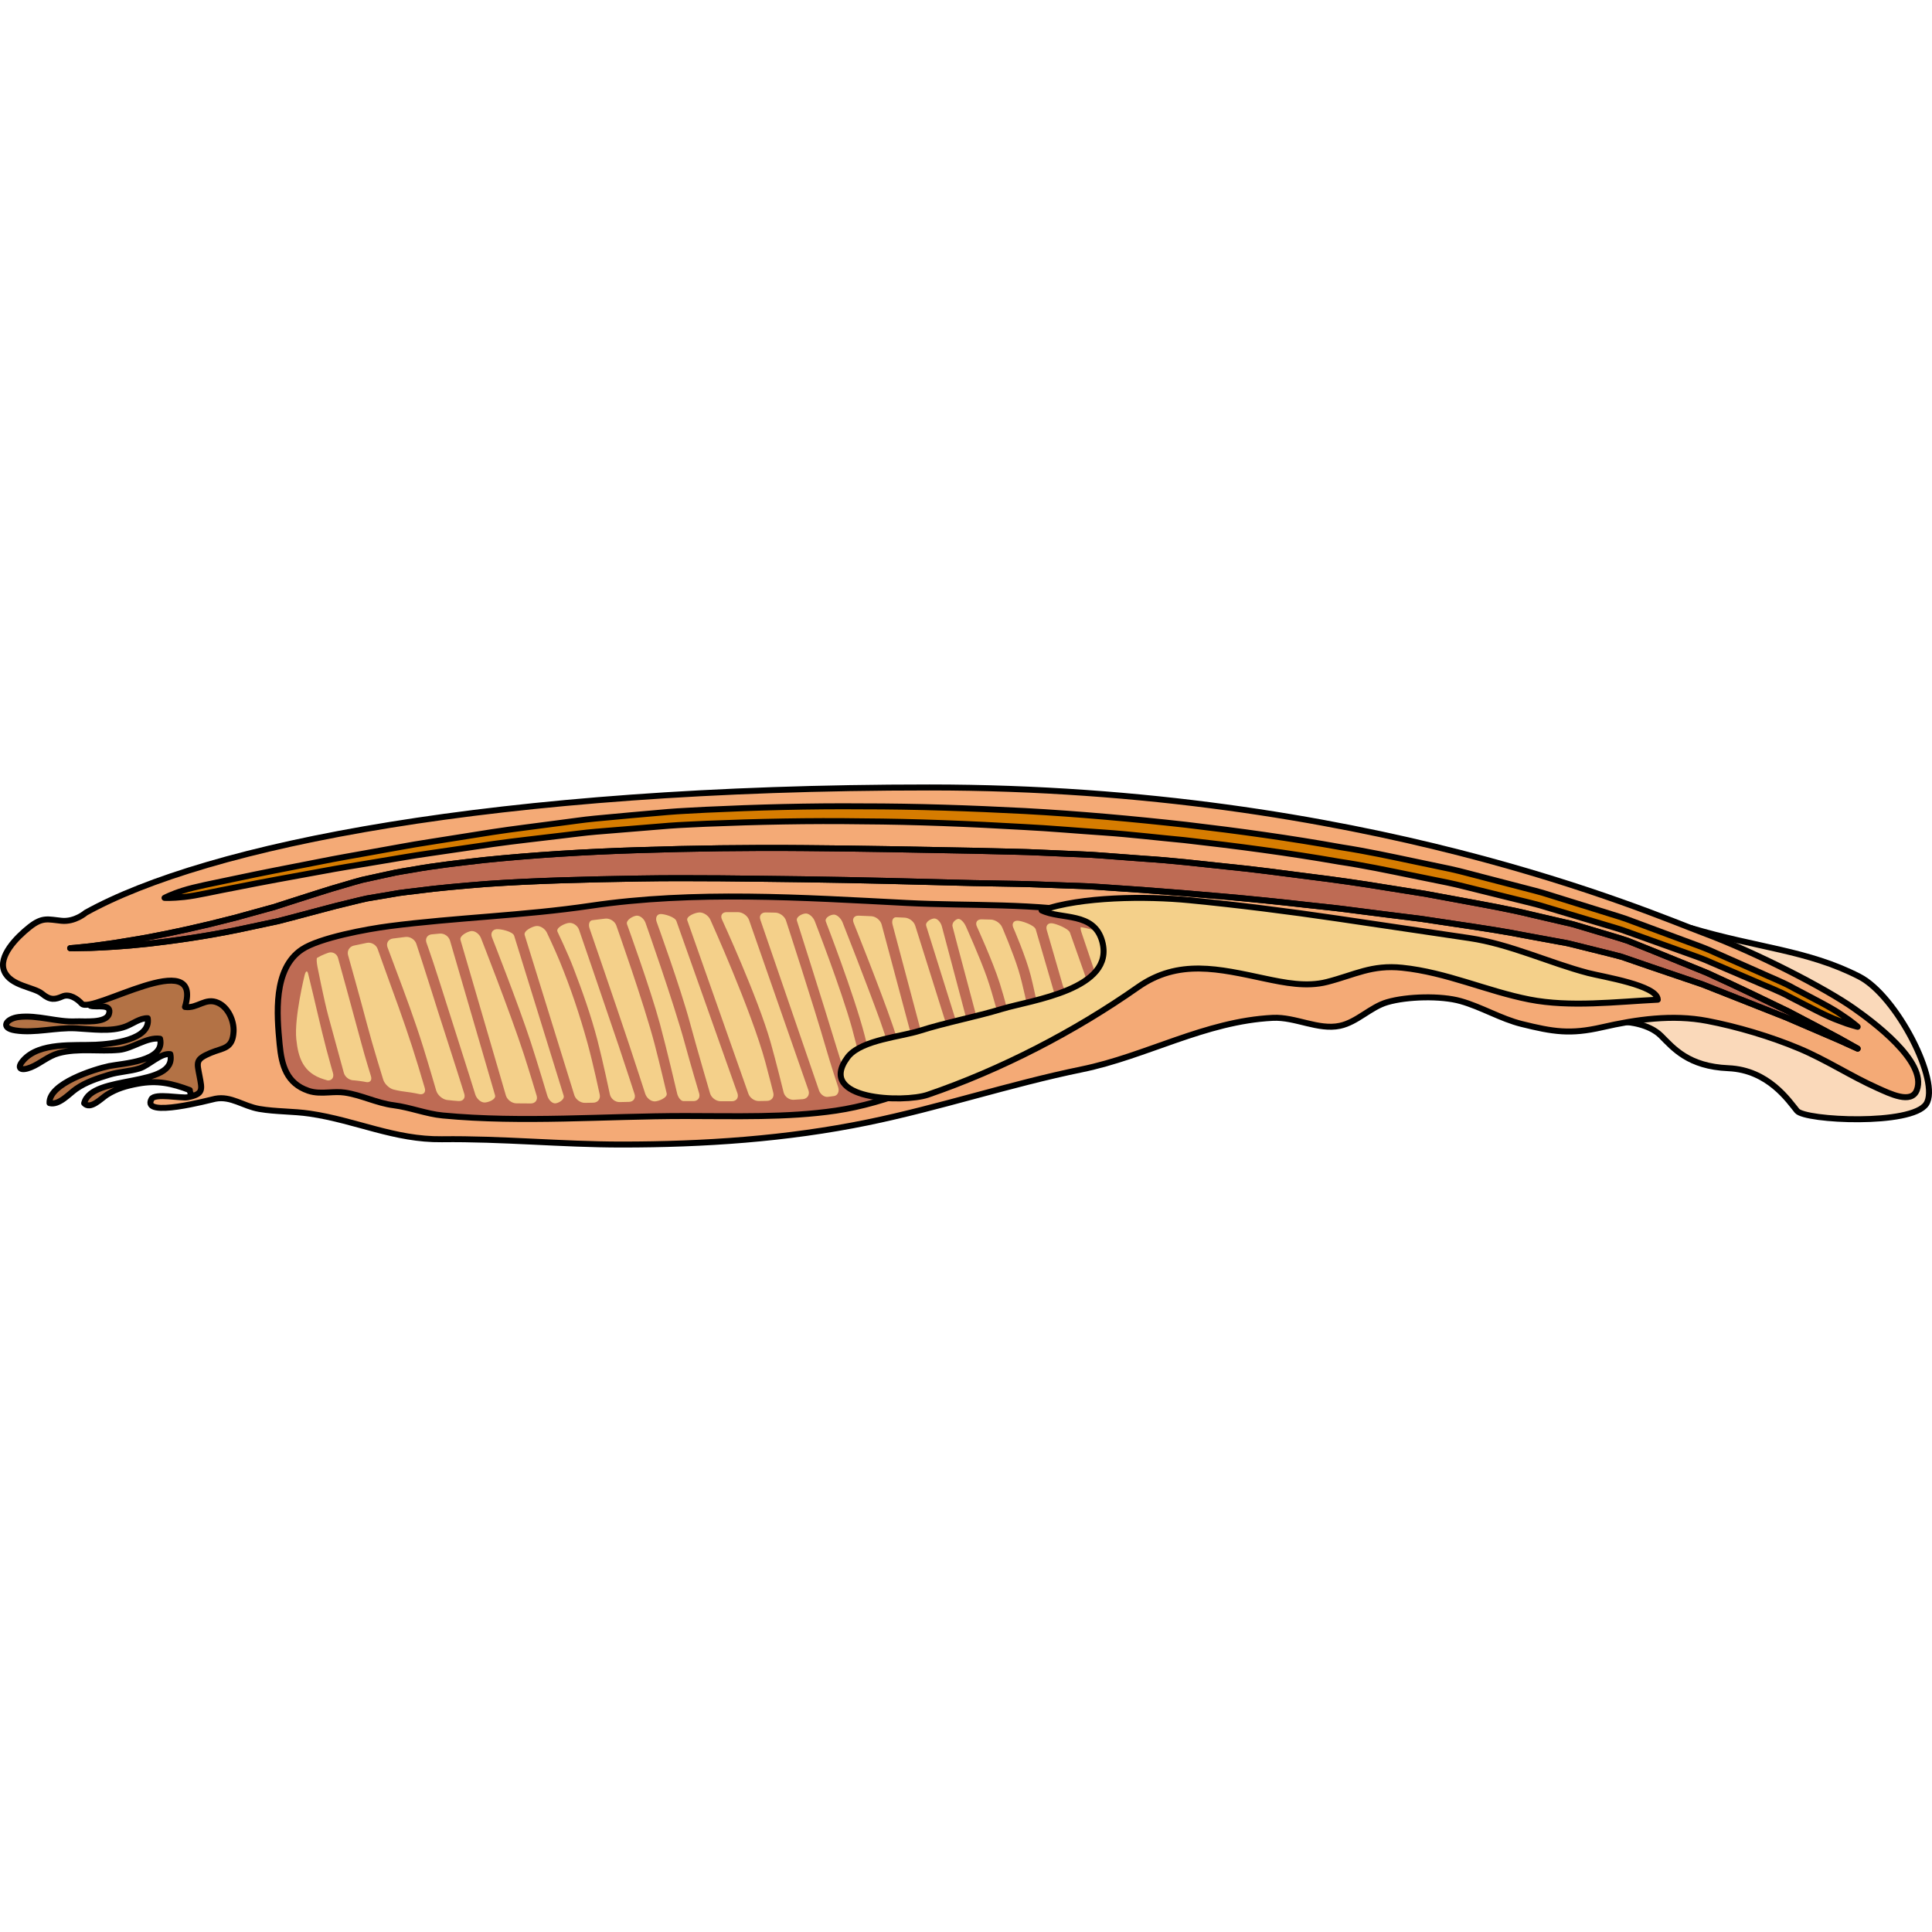
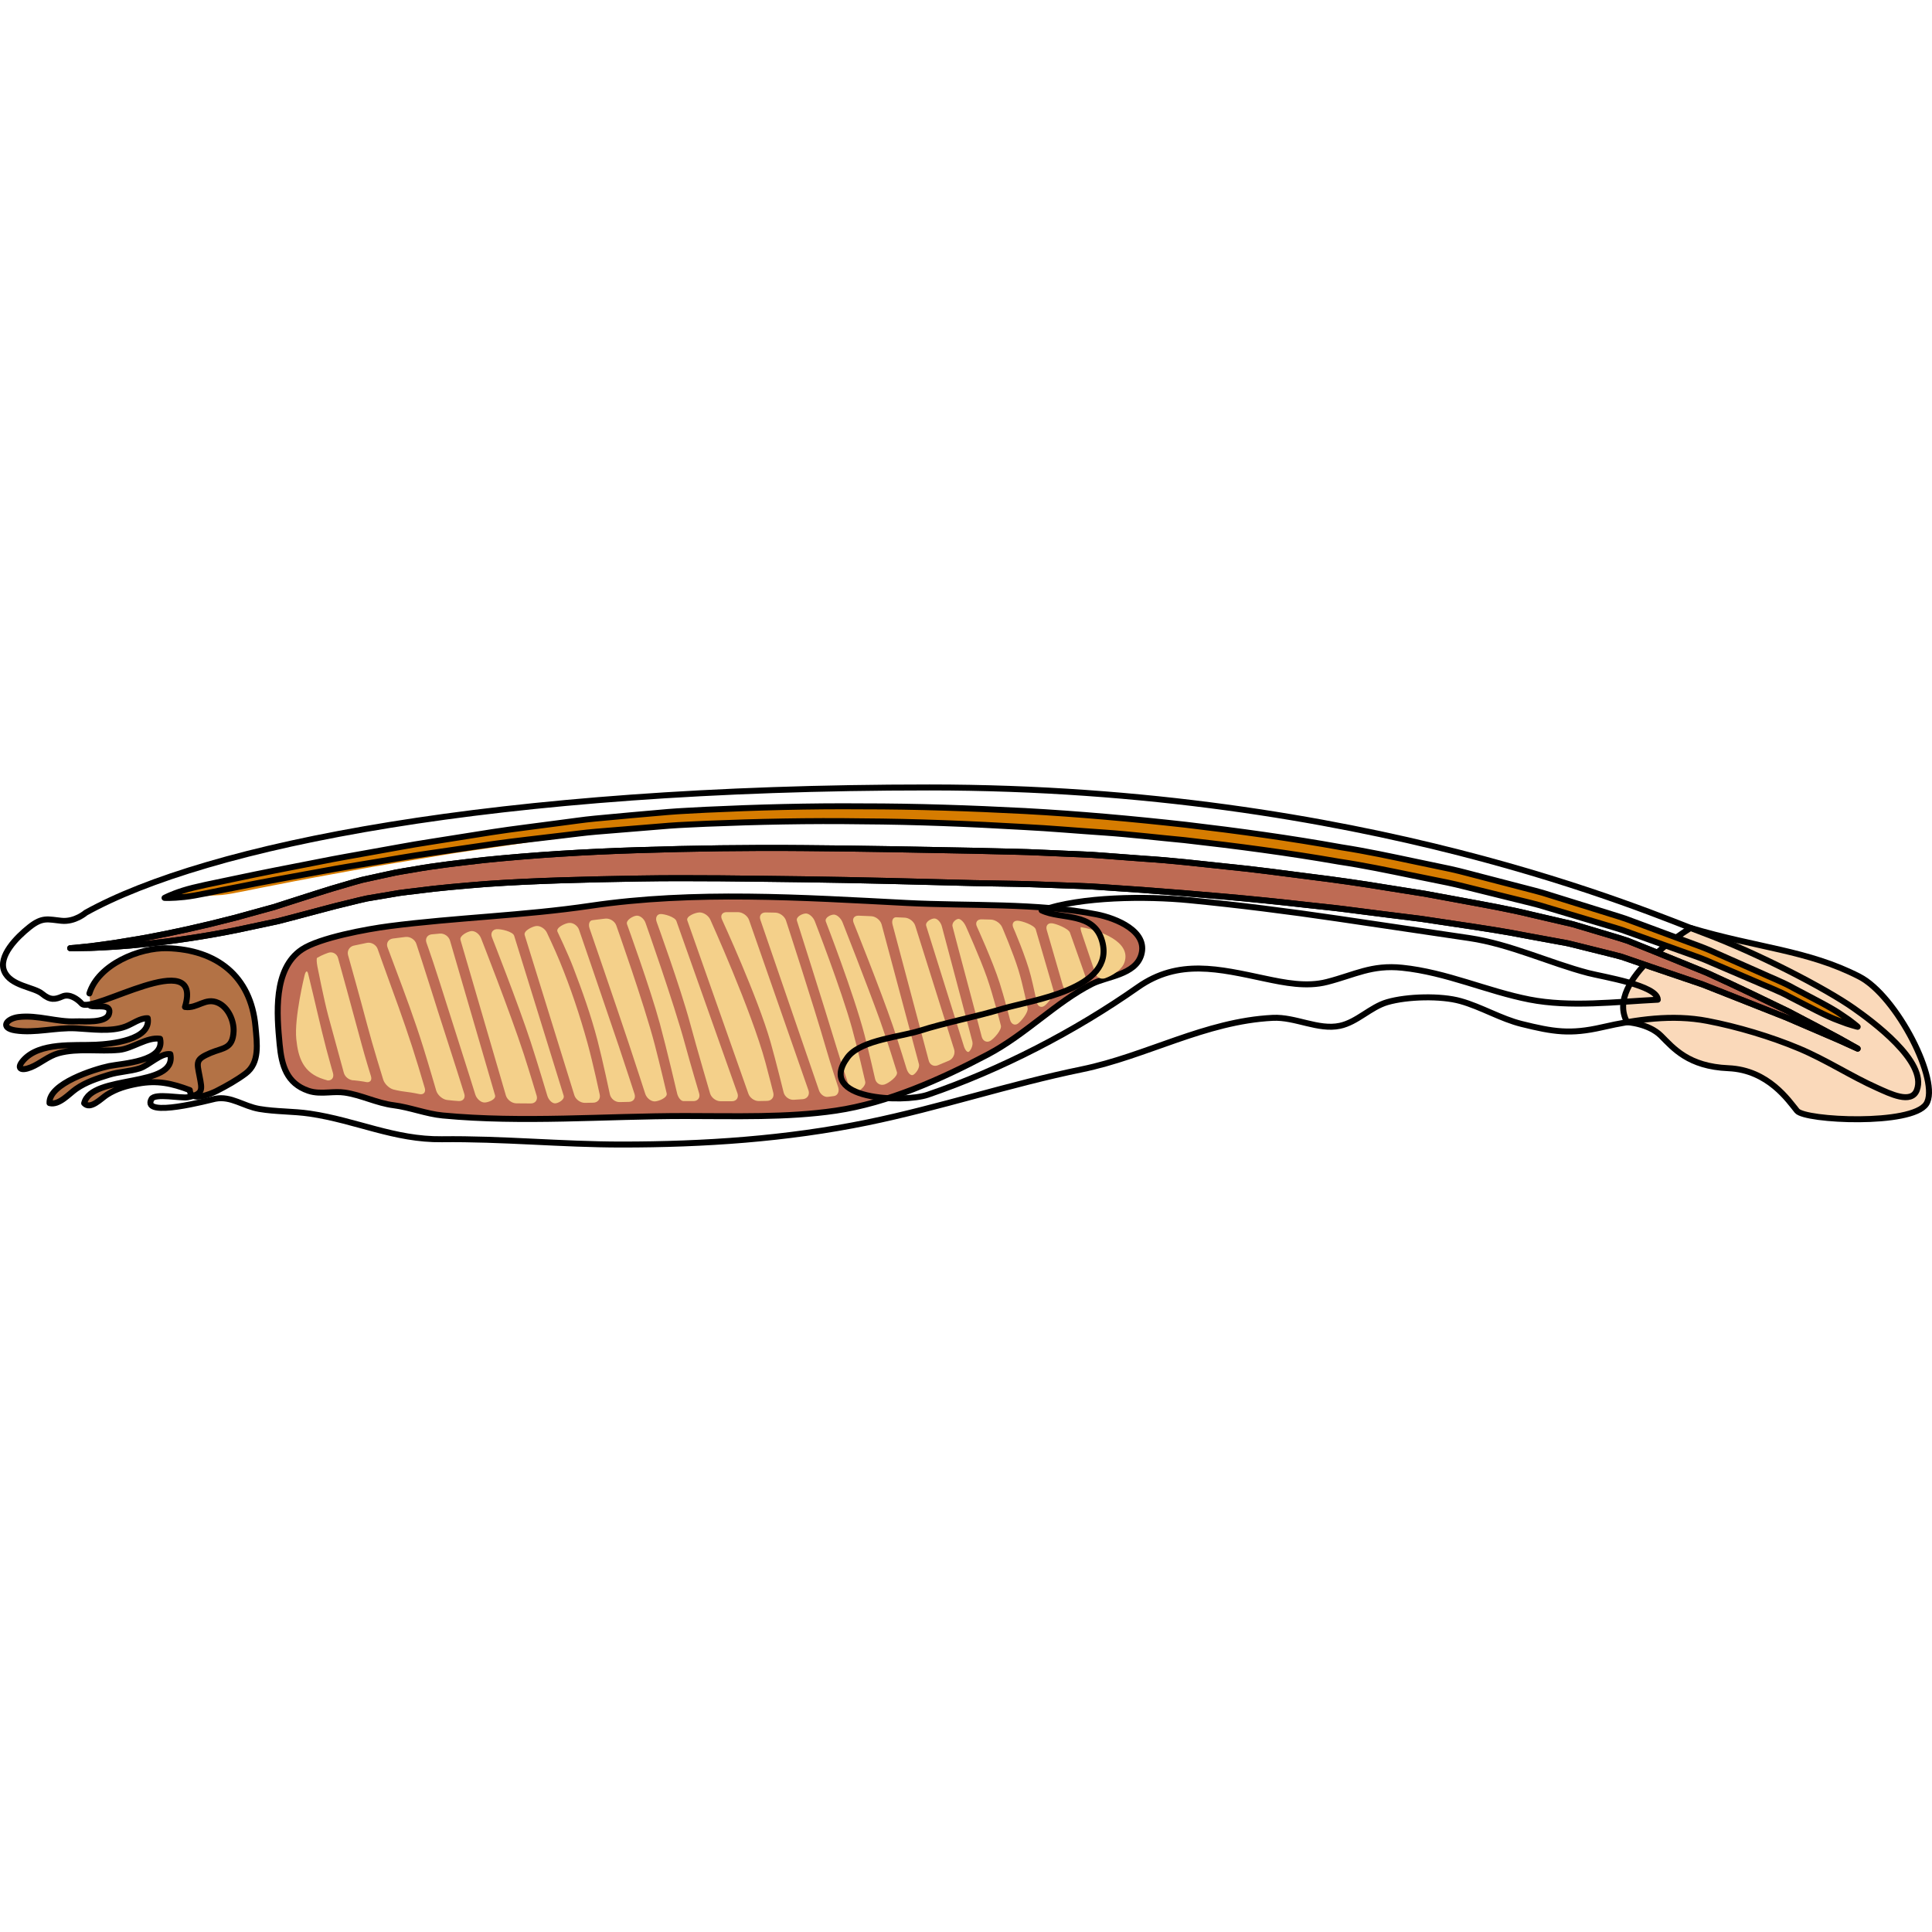
<svg xmlns="http://www.w3.org/2000/svg" version="1.1" id="Layer_1" width="800px" height="800px" viewBox="0 0 323.121 60.722" enable-background="new 0 0 323.121 60.722" xml:space="preserve">
  <g>
    <path fill="#FAD9BA" d="M272.129,39.757c0,0,3.612,0.214,5.68,2.281s4.562,5.131,11.262,5.418c6.7,0.285,10.122,5.487,11.478,7.128   c1.354,1.64,19.175,2.494,21.598-1.141c2.423-3.636-4.891-18.084-11.19-21.313c-8.625-4.421-16.979-4.78-28.199-8.129   C282.756,24.002,268.233,32.629,272.129,39.757z" />
    <path fill="none" stroke="#000000" stroke-linecap="round" stroke-linejoin="round" stroke-miterlimit="10" d="M272.129,39.757   c0,0,3.612,0.214,5.68,2.281s4.562,5.131,11.262,5.418c6.7,0.285,10.122,5.487,11.478,7.128c1.354,1.64,19.175,2.494,21.598-1.141   c2.423-3.636-4.891-18.084-11.19-21.313c-8.625-4.421-16.979-4.78-28.199-8.129C282.756,24.002,268.233,32.629,272.129,39.757z" />
    <path fill="#B37245" d="M15.121,37.011c0.945,0.347,3.664-0.468,3.104,1.372c-0.49,1.61-4.27,1.179-5.506,1.24   c-3.194,0.16-6.437-1.127-9.621-0.725c-2.019,0.255-3.193,1.828-0.508,2.24c3.254,0.502,6.747-0.521,10.09-0.352   c2.664,0.135,5.836,0.63,8.322-0.301c1.2-0.449,2.418-1.437,3.708-1.39c0.581,3.648-6.103,4.315-8.691,4.436   c-3.609,0.169-9.374-0.468-12.099,2.576c-1.268,1.42-0.418,1.871,1.245,1.201c1.581-0.637,2.889-1.884,4.64-2.365   c3.252-0.89,6.779-0.225,10.124-0.552c2.193-0.216,4.689-2.201,6.842-1.863c0.895,3.827-6.281,4.106-8.516,4.57   c-2.407,0.502-10.127,2.907-9.974,6.192c1.585,0.419,3.262-1.549,4.438-2.367c1.697-1.18,3.536-1.757,5.494-2.367   c1.719-0.533,3.487-0.544,5.149-1.075c1.532-0.491,3.551-2.628,5.124-2.378c1.184,5.79-13.198,3.246-14.411,8.213   c1.048,1.15,2.832-0.799,3.785-1.411c1.633-1.047,3.293-1.507,5.168-1.858c3.313-0.622,5.729-0.049,8.718,1.068   c0.088,2.078,3.517,0.639,4.488,0.142c1.643-0.84,3.381-1.814,4.852-2.918c2.39-1.793,1.902-5.039,1.641-7.873   c-0.781-8.48-6.545-12.835-14.732-13.079c-4.644-0.139-11.557,2.719-13.043,7.562" />
    <path fill="none" stroke="#000000" stroke-linecap="round" stroke-linejoin="round" stroke-miterlimit="10" d="M15.121,37.011   c0.945,0.347,3.664-0.468,3.104,1.372c-0.49,1.61-4.27,1.179-5.506,1.24c-3.194,0.16-6.437-1.127-9.621-0.725   c-2.019,0.255-3.193,1.828-0.508,2.24c3.254,0.502,6.747-0.521,10.09-0.352c2.664,0.135,5.836,0.63,8.322-0.301   c1.2-0.449,2.418-1.437,3.708-1.39c0.581,3.648-6.103,4.315-8.691,4.436c-3.609,0.169-9.374-0.468-12.099,2.576   c-1.268,1.42-0.418,1.871,1.245,1.201c1.581-0.637,2.889-1.884,4.64-2.365c3.252-0.89,6.779-0.225,10.124-0.552   c2.193-0.216,4.689-2.201,6.842-1.863c0.895,3.827-6.281,4.106-8.516,4.57c-2.407,0.502-10.127,2.907-9.974,6.192   c1.585,0.419,3.262-1.549,4.438-2.367c1.697-1.18,3.536-1.757,5.494-2.367c1.719-0.533,3.487-0.544,5.149-1.075   c1.532-0.491,3.551-2.628,5.124-2.378c1.184,5.79-13.198,3.246-14.411,8.213c1.048,1.15,2.832-0.799,3.785-1.411   c1.633-1.047,3.293-1.507,5.168-1.858c3.313-0.622,5.729-0.049,8.718,1.068c0.088,2.078,3.517,0.639,4.488,0.142   c1.643-0.84,3.381-1.814,4.852-2.918c2.39-1.793,1.902-5.039,1.641-7.873c-0.781-8.48-6.545-12.835-14.732-13.079   c-4.644-0.139-11.557,2.719-13.043,7.562" />
-     <path fill="#F4AA76" d="M14.349,21.444c0,0-1.809,1.581-4.067,1.355c-2.261-0.225-3.164-0.677-5.349,1.056   c-2.185,1.731-5.274,4.896-4.22,7.382c1.056,2.486,4.974,2.636,6.329,3.767c1.355,1.129,2.185,0.978,3.39,0.451   s2.561,0.452,3.238,1.207c1.644,1.824,20.421-9.927,17.268,0.552c2.104,0.314,3.409-1.678,5.568-0.677   c1.674,0.777,2.657,3.003,2.56,4.799c-0.158,2.921-1.738,2.671-3.842,3.56c-2.604,1.1-2.284,1.562-1.845,3.912   c0.416,2.224,0.689,2.972-1.972,3.502c-1.108,0.221-5.509-0.729-6.072,0.308c-1.786,3.284,9.91,0.096,10.669-0.052   c2.638-0.511,4.67,1.241,7.364,1.703c2.798,0.479,5.658,0.373,8.46,0.786c7.74,1.145,14.16,4.381,22.071,4.281   c9.992-0.124,20.02,0.886,30.027,0.886c13.805,0.002,27.644-0.919,41.187-3.703c12.05-2.476,23.768-6.402,35.802-8.87   c10.821-2.219,20.63-8.058,31.962-8.617c3.759-0.184,7.595,2.101,11.213,1.335c2.886-0.612,5.117-3.142,7.928-3.957   c3.361-0.974,8.969-1.103,12.245-0.184c3.506,0.985,6.761,2.974,10.23,3.832c5.3,1.313,8.112,1.771,13.44,0.552   c5.754-1.318,11.755-2.185,17.617-1.063c4.999,0.955,10.616,2.631,15.313,4.6c4.603,1.929,8.657,4.634,13.144,6.634   c2.026,0.904,5.673,2.743,6.58,0.332c1.802-4.794-7.648-11.635-10.535-13.672c-4.652-3.282-16.064-9.229-25.259-12.651   C275.963,21.503,228.188,0.5,155.448,0.5S34.553,10.229,14.349,21.444z" />
    <path fill="none" stroke="#000000" stroke-linecap="round" stroke-linejoin="round" stroke-miterlimit="10" d="M14.349,21.444   c0,0-1.809,1.581-4.067,1.355c-2.261-0.225-3.164-0.677-5.349,1.056c-2.185,1.731-5.274,4.896-4.22,7.382   c1.056,2.486,4.974,2.636,6.329,3.767c1.355,1.129,2.185,0.978,3.39,0.451s2.561,0.452,3.238,1.207   c1.644,1.824,20.421-9.927,17.268,0.552c2.104,0.314,3.409-1.678,5.568-0.677c1.674,0.777,2.657,3.003,2.56,4.799   c-0.158,2.921-1.738,2.671-3.842,3.56c-2.604,1.1-2.284,1.562-1.845,3.912c0.416,2.224,0.689,2.972-1.972,3.502   c-1.108,0.221-5.509-0.729-6.072,0.308c-1.786,3.284,9.91,0.096,10.669-0.052c2.638-0.511,4.67,1.241,7.364,1.703   c2.798,0.479,5.658,0.373,8.46,0.786c7.74,1.145,14.16,4.381,22.071,4.281c9.992-0.124,20.02,0.886,30.027,0.886   c13.805,0.002,27.644-0.919,41.187-3.703c12.05-2.476,23.768-6.402,35.802-8.87c10.821-2.219,20.63-8.058,31.962-8.617   c3.759-0.184,7.595,2.101,11.213,1.335c2.886-0.612,5.117-3.142,7.928-3.957c3.361-0.974,8.969-1.103,12.245-0.184   c3.506,0.985,6.761,2.974,10.23,3.832c5.3,1.313,8.112,1.771,13.44,0.552c5.754-1.318,11.755-2.185,17.617-1.063   c4.999,0.955,10.616,2.631,15.313,4.6c4.603,1.929,8.657,4.634,13.144,6.634c2.026,0.904,5.673,2.743,6.58,0.332   c1.802-4.794-7.648-11.635-10.535-13.672c-4.652-3.282-16.064-9.229-25.259-12.651C275.963,21.503,228.188,0.5,155.448,0.5   S34.553,10.229,14.349,21.444z" />
    <path fill="#BE6B54" stroke="#000000" stroke-linecap="round" stroke-linejoin="round" stroke-miterlimit="10" d="M55.004,51.505   c0.879-0.048,1.759-0.102,2.64,0.024c2.775,0.395,5.367,1.761,8.188,2.12c2.743,0.35,5.483,1.453,8.222,1.712   c13.365,1.264,27.063,0.091,40.479,0.091c8.362,0,17.094,0.306,25.263-0.9c8.666-1.279,17.465-5.2,25.363-9.37   c6.444-3.405,11.396-8.727,17.475-11.825c2.463-1.257,7.243-1.491,8.238-4.86c1.171-3.961-4.229-6.126-7.438-6.763   c-9.909-1.97-21.557-1.384-31.78-1.915c-17.461-0.906-35.587-2.092-52.914,0.474c-11.184,1.655-22.474,1.958-33.647,3.406   c-3.655,0.474-11.648,1.925-14.604,3.899c-4.858,3.249-4.185,10.907-3.722,15.854c0.331,3.551,1.176,6.542,4.81,7.778   C52.708,51.616,53.854,51.565,55.004,51.505z" />
    <path fill="#F4D08A" d="M93.606,29.56c-0.813-1.982-2.14-4.774-2.14-4.774c-0.318-0.672-1.107-1.173-1.751-1.115   c-0.643,0.06-2.173,0.786-1.968,1.501l8.318,26.823c0.232,0.706,1.03,1.271,1.774,1.256l1.395-0.029   c0.744-0.017,1.227-0.627,1.07-1.354c0,0-1.135-5.311-2.038-8.58C96.979,38.625,95.443,34.035,93.606,29.56z M83.061,24.204   c-0.702,0.053-1.056,0.662-0.782,1.354c0,0,4.41,11.18,6.488,17.538c1.112,3.401,2.769,8.957,2.769,8.957   c0.213,0.712,0.801,1.289,1.307,1.282c0.506-0.008,1.651-0.607,1.42-1.314l-8.269-26.71C85.789,24.597,83.765,24.151,83.061,24.204   z M107.961,23.146c-0.248-0.701-0.918-1.243-1.488-1.203c-0.569,0.038-1.857,0.741-1.604,1.44c0,0,3.863,10.627,5.491,16.621   c1.167,4.295,2.881,11.646,2.881,11.646c0.168,0.724,0.651,1.312,1.074,1.305c0,0,0,0,0.382,0c0.871,0,1.27,0.002,1.27,0.002   c0.744,0.004,1.179-0.577,0.966-1.289c0,0-1.479-4.967-2.334-8.124C112.663,36.398,107.961,23.146,107.961,23.146z M96.842,24.299   c-0.241-0.702-1.001-1.218-1.688-1.144c-0.686,0.072-2.232,0.802-1.912,1.473c0,0,1.708,3.576,2.625,5.962   c1.543,4.011,2.986,8.074,4.068,12.237c0.889,3.417,2.066,9,2.066,9c0.153,0.729,0.888,1.311,1.631,1.294l1.558-0.035   c0.744-0.016,1.166-0.605,0.936-1.314c0,0-1.605-4.939-2.65-8.041C101.148,36.825,96.842,24.299,96.842,24.299z M80.443,25.697   c-0.271-0.692-0.987-1.224-1.592-1.179c-0.602,0.045-2.031,0.756-1.839,1.475l7.599,26.036c0.22,0.712,1.009,1.298,1.752,1.303   l2.423,0.018c0.744-0.004,1.179-0.591,0.966-1.303c0,0-1.266-4.246-2.164-6.995C85.311,38.08,80.443,25.697,80.443,25.697z    M103.072,23.582c-0.25-0.701-1.06-1.217-1.8-1.145c0,0-0.728,0.07-1.757,0.208c-0.449,0.06-0.449,0.06-0.449,0.06   c-0.495,0.057-0.701,0.679-0.458,1.382c0,0,4.258,12.354,6.534,19.184c1.082,3.243,2.772,8.463,2.772,8.463   c0.229,0.708,0.939,1.281,1.577,1.275c0.639-0.007,2.182-0.617,2.011-1.341c0,0-1.181-5.033-2.007-8.191   C107.678,36.524,103.072,23.582,103.072,23.582z M51.651,32.132c-0.124-0.502-0.124-0.502-0.124-0.502   c-0.142-0.573-0.403-0.452-0.581,0.271c0,0-1.762,7.135-1.39,10.71c0.319,3.061,1.13,5.64,4.623,6.704   c0.626,0.191,0.626,0.191,0.626,0.191c0.695,0.04,1.094-0.512,0.888-1.227c0,0-0.665-2.313-1.14-4.129   C53.512,40.157,52.644,36.136,51.651,32.132z M72.216,25.065c-0.741,0.068-1.143,0.697-0.893,1.397c0,0,0.64,1.789,1.124,3.257   c1.461,4.423,2.822,8.881,4.255,13.313c1.088,3.362,2.789,8.82,2.789,8.82c0.222,0.711,0.897,1.313,1.501,1.339   c0.604,0.024,2.022-0.501,1.803-1.213l-7.528-25.846c-0.193-0.719-0.958-1.255-1.699-1.191L72.216,25.065z M56.535,29.017   c-0.198-0.717-0.937-1.106-1.641-0.866c0,0-1.021,0.349-1.76,0.791c-0.106,0.064-0.106,0.064-0.106,0.064   c-0.106,0.079-0.077,0.741,0.064,1.472c0,0,1.058,5.439,1.835,8.315c0.96,3.557,2.58,9.441,2.58,9.441   c0.198,0.717,0.967,1.28,1.711,1.249c0,0,0.077-0.002,0.792,0.089c0.824,0.105,1.123,0.181,1.123,0.181   c0.722,0.182,1.131-0.252,0.909-0.963c0,0-0.963-3.094-1.558-5.322C59.125,38.372,56.535,29.017,56.535,29.017z M110.459,21.67   c-0.602,0.032-0.885,0.629-0.631,1.328c0,0,3.946,10.843,5.605,17.006c1.17,4.347,3.326,11.67,3.326,11.67   c0.21,0.714,0.99,1.3,1.734,1.305l1.909,0.002c0.743,0.002,1.172-0.58,0.949-1.29L113.12,22.831   C112.859,22.134,111.061,21.639,110.459,21.67z M72.193,34.606c-0.888-2.864-2.563-7.956-2.563-7.956   c-0.232-0.706-1.029-1.225-1.77-1.15c0,0-0.01,0.001-0.688,0.081c-0.771,0.09-1.493,0.193-1.493,0.193   c-0.736,0.107-1.127,0.766-0.868,1.463c0,0,0.646,1.741,1.184,3.168c1.688,4.479,3.372,8.996,4.797,13.564   c0.883,2.827,2.16,7.223,2.16,7.223c0.207,0.714,0.975,1.414,1.705,1.556c0,0,0.311,0.06,1.129,0.128   c0.754,0.063,0.919,0.073,0.919,0.073c0.742,0.041,1.168-0.506,0.944-1.216c0,0-0.646-2.05-1.173-3.722   C75.067,43.536,73.584,39.089,72.193,34.606z M65.456,33.902c-0.874-2.384-2.296-6.389-2.296-6.389   c-0.249-0.702-1.052-1.163-1.783-1.026l-2.211,0.466c-0.726,0.164-1.155,0.884-0.953,1.6c0,0,2.051,7.282,3.172,11.555   c0.936,3.563,2.708,9.26,2.708,9.26c0.221,0.711,0.989,1.453,1.707,1.649c0,0,0.924,0.252,2.082,0.384   c1.181,0.137,2.224,0.375,2.224,0.375c0.725,0.166,1.146-0.282,0.937-0.996c0,0-0.583-1.975-1.077-3.611   C68.616,42.699,67.065,38.284,65.456,33.902z M167.604,23.879c-0.295-0.683-1.146-1.259-1.89-1.281l-1.547-0.04   c-0.743-0.017-1.099,0.523-0.789,1.2c0,0,2.648,5.787,3.807,9.422c0.789,2.474,1.741,6.166,1.741,6.166   c0.187,0.722,0.771,1.021,1.298,0.666c0.526-0.354,1.787-1.888,1.642-2.617c0,0-0.76-3.823-1.523-6.323   C169.458,28.174,167.604,23.879,167.604,23.879z M170.225,22.785c-0.711-0.035-1.05,0.491-0.752,1.173c0,0,2.12,4.852,2.938,8.101   c0.471,1.867,0.973,4.306,0.973,4.306c0.15,0.729,0.708,1.04,1.239,0.691c0.531-0.351,1.79-1.816,1.596-2.535l-2.999-10.294   C172.987,23.52,170.935,22.822,170.225,22.785z M161.539,23.729c-0.305-0.679-0.855-1.239-1.226-1.244   c-0.368-0.007-1.184,0.566-0.997,1.286c0,0,1.401,5.396,2.28,8.624c1.005,3.693,2.592,9.792,2.592,9.792   c0.188,0.72,0.827,1.038,1.42,0.705c0.595-0.331,1.968-1.842,1.787-2.563c0,0-1.271-5.044-2.363-8.137   C163.867,28.896,161.539,23.729,161.539,23.729z M157.523,23.737c-0.19-0.72-0.75-1.314-1.244-1.323   c-0.493-0.01-1.598,0.542-1.369,1.25l6.252,19.969c0.199,0.718,0.577,1.206,0.841,1.087c0.265-0.12,0.804-1.024,0.616-1.745   c0,0-1.085-4.157-1.816-6.887C159.695,31.956,157.523,23.737,157.523,23.737z M175.929,23.215c-0.698-0.071-1.082,0.45-0.854,1.158   l2.684,9.265c0.193,0.719,0.89,1.02,1.546,0.67c0,0,0.156-0.083,0.854-0.401c0.493-0.227,0.493-0.227,0.493-0.227   c0.672-0.202,1.055-0.952,0.852-1.668l-2.561-7.245C178.664,24.077,176.626,23.286,175.929,23.215z M180.928,23.887   c-0.134-0.023-0.134-0.023-0.134-0.023c-0.152-0.021-0.063,0.531,0.199,1.229l2.175,6.451c0.199,0.716,0.94,1.106,1.645,0.869   c0,0,2.674-0.905,3.263-2.696C189.201,26.302,184.012,24.436,180.928,23.887z M150.379,22.234   c-0.484-0.022-0.484-0.022-0.484-0.022c-0.541-0.022-0.814,0.544-0.609,1.259l6.035,22.684c0.165,0.726,0.862,1.088,1.551,0.805   l1.835-0.769c0.683-0.295,1.079-1.123,0.882-1.84l-6.525-20.749c-0.231-0.708-1.028-1.305-1.771-1.327   C151.291,22.274,151.121,22.269,150.379,22.234z M131.454,22.755c-0.231-0.707-1.029-1.302-1.773-1.319l-1.617-0.032   c-0.743-0.015-1.144,0.546-0.889,1.244l9.762,28.403c0.199,0.717,0.869,1.258,1.488,1.2c0,0,0,0,0.555-0.073   c0.541-0.071,0.541-0.071,0.541-0.071c0.594-0.108,0.892-0.775,0.657-1.482c0,0-1.229-3.729-1.962-6.271   C135.997,36.664,131.454,22.755,131.454,22.755z M121.532,21.354c-0.743-0.003-1.098,0.548-0.786,1.225   c0,0,6.005,13.031,8.136,20.552c0.907,3.205,2.177,8.369,2.177,8.369c0.177,0.721,0.93,1.278,1.673,1.237l1.521-0.101   c0.742-0.057,1.185-0.689,0.985-1.405l-9.974-28.596c-0.262-0.696-1.084-1.273-1.827-1.281H121.532z M118.797,22.609   c-0.307-0.678-1.122-1.221-1.811-1.207c-0.688,0.013-2.292,0.641-2.034,1.339l10.199,28.937c0.222,0.711,1.012,1.283,1.755,1.27   l1.402-0.028c0.743-0.021,1.204-0.628,1.024-1.35c0,0-0.738-2.951-1.314-5.075C125.655,37.771,118.797,22.609,118.797,22.609z    M136.275,22.879c-0.27-0.693-0.926-1.277-1.458-1.299c-0.532-0.022-1.756,0.512-1.53,1.221c0,0,4.324,13.59,6.598,21.093   c0.782,2.584,2.064,6.424,2.064,6.424c0.235,0.705,0.823,1.198,1.305,1.095s1.616-1,1.45-1.725c0,0-1.271-5.545-2.212-8.936   C140.674,34.191,136.275,22.879,136.275,22.879z M143.611,21.943c-0.744-0.031-1.124,0.506-0.847,1.197   c0,0,4.454,11.065,6.587,17.303c0.949,2.781,2.271,7.1,2.271,7.1c0.218,0.711,0.692,1.184,1.056,1.051   c0.362-0.134,1.179-1.085,1.014-1.812l-6.25-23.391c-0.206-0.715-0.983-1.326-1.727-1.358L143.611,21.943z M140.915,23.065   c-0.273-0.692-0.913-1.277-1.421-1.3c-0.509-0.024-1.638,0.49-1.368,1.184c0,0,4.639,11.974,6.459,18.921   c0.756,2.885,1.771,7.369,1.771,7.369c0.164,0.727,0.862,1.152,1.552,0.947c0.689-0.206,2.32-1.37,2.101-2.082   c0,0-1.663-5.405-2.851-8.703C145.041,33.525,140.915,23.065,140.915,23.065z" />
-     <path fill="#F4D08A" d="M141.964,45.373c2.363-2.668,8.714-3.188,11.806-4.164c4.573-1.445,9.299-2.307,13.884-3.692   c4.787-1.446,18.899-3.227,16.683-11.272c-1.378-4.999-6.833-3.597-10.133-5.187c6.651-2.327,17.481-2.399,24.664-1.703   c8.098,0.786,16.672,1.866,24.8,3.068c7.362,1.091,14.742,2.176,22.094,3.271c6.81,1.013,13.389,4.146,19.844,5.835   c2.502,0.653,11.617,2.067,11.653,4.468c-7.006,0.346-14.634,1.305-21.475-0.034c-7.104-1.392-13.831-4.541-21.27-5.31   c-5.121-0.528-7.905,1.177-12.573,2.375c-3.441,0.884-7.099,0.135-10.448-0.572c-7.562-1.596-14.373-3.341-21.193,1.453   c-10.549,7.413-22.964,13.825-35.145,17.986c-4.026,1.375-18.74,0.91-13.411-6.251C141.813,45.551,141.886,45.461,141.964,45.373z" />
    <path fill="none" stroke="#000000" stroke-linecap="round" stroke-linejoin="round" stroke-miterlimit="10" d="M141.964,45.373   c2.363-2.668,8.714-3.188,11.806-4.164c4.573-1.445,9.299-2.307,13.884-3.692c4.787-1.446,18.899-3.227,16.683-11.272   c-1.378-4.999-6.833-3.597-10.133-5.187c6.651-2.327,17.481-2.399,24.664-1.703c8.098,0.786,16.672,1.866,24.8,3.068   c7.362,1.091,14.742,2.176,22.094,3.271c6.81,1.013,13.389,4.146,19.844,5.835c2.502,0.653,11.617,2.067,11.653,4.468   c-7.006,0.346-14.634,1.305-21.475-0.034c-7.104-1.392-13.831-4.541-21.27-5.31c-5.121-0.528-7.905,1.177-12.573,2.375   c-3.441,0.884-7.099,0.135-10.448-0.572c-7.562-1.596-14.373-3.341-21.193,1.453c-10.549,7.413-22.964,13.825-35.145,17.986   c-4.026,1.375-18.74,0.91-13.411-6.251C141.813,45.551,141.886,45.461,141.964,45.373z" />
    <path fill="#BE6B54" stroke="#000000" stroke-linecap="round" stroke-linejoin="round" stroke-miterlimit="10" d="M11.734,27.383   c0,0,1.192-0.082,3.408-0.33c1.107-0.155,2.473-0.313,4.071-0.557c1.594-0.284,3.433-0.538,5.476-0.92   c4.089-0.759,9.021-1.825,14.614-3.278c1.392-0.383,2.829-0.779,4.309-1.187c0.74-0.203,1.489-0.409,2.25-0.618   c0.751-0.243,1.512-0.488,2.281-0.738c1.542-0.493,3.122-0.997,4.74-1.516c0.831-0.26,1.67-0.522,2.52-0.79   c0.839-0.245,1.688-0.494,2.546-0.745c0.861-0.244,1.712-0.521,2.608-0.745c0.914-0.2,1.837-0.402,2.768-0.607   c0.935-0.203,1.878-0.408,2.827-0.615c0.95-0.187,1.898-0.324,2.86-0.49c3.843-0.699,7.837-1.126,11.938-1.606   c8.209-0.84,16.876-1.377,25.841-1.658c8.965-0.288,18.225-0.428,27.624-0.341c9.398,0.068,18.942,0.259,28.463,0.445l7.131,0.171   c2.481,0.05,4.781,0.188,7.175,0.277c2.377,0.124,4.726,0.15,7.108,0.354c2.377,0.179,4.748,0.356,7.109,0.534   c4.737,0.294,9.362,0.85,13.955,1.333c4.595,0.446,9.109,1.077,13.556,1.642c4.449,0.546,8.813,1.172,13.073,1.876   c2.131,0.338,4.237,0.673,6.319,1.003c2.077,0.382,4.127,0.76,6.151,1.133c4.044,0.754,7.983,1.438,11.76,2.373   c1.891,0.438,3.748,0.869,5.571,1.292c0.914,0.191,1.813,0.438,2.698,0.72c0.889,0.265,1.767,0.527,2.637,0.787   c1.752,0.538,3.403,0.987,5.13,1.567c1.587,0.638,3.138,1.26,4.649,1.866c3.019,1.229,5.883,2.393,8.572,3.486   c5.318,2.412,9.903,4.644,13.661,6.468c3.709,1.925,6.6,3.476,8.568,4.534c1.951,1.093,2.99,1.677,2.99,1.677   s-1.086-0.491-3.121-1.414c-2.052-0.881-5.06-2.174-8.89-3.82c-3.861-1.524-8.549-3.377-13.927-5.501   c-2.75-0.936-5.677-1.929-8.761-2.977c-1.541-0.53-3.119-1.075-4.736-1.633c-1.538-0.431-3.285-0.83-4.971-1.262   c-0.854-0.212-1.715-0.428-2.587-0.645c-0.864-0.232-1.749-0.433-2.666-0.581c-1.815-0.333-3.666-0.672-5.547-1.019   c-3.745-0.753-7.672-1.333-11.702-1.937c-2.016-0.303-4.059-0.609-6.126-0.919c-2.076-0.26-4.18-0.522-6.306-0.786   c-2.124-0.272-4.271-0.547-6.438-0.825c-2.166-0.277-4.366-0.484-6.577-0.734c-8.833-1.02-18.031-1.792-27.296-2.492   c-2.317-0.16-4.643-0.32-6.976-0.479c-2.324-0.186-4.716-0.198-7.079-0.306c-2.351-0.072-4.798-0.199-7.075-0.227l-7.155-0.13   c-9.53-0.251-19.04-0.503-28.398-0.633c-9.358-0.109-18.565-0.273-27.461-0.128c-8.894,0.15-17.488,0.35-25.599,0.916   c-4.045,0.328-7.985,0.656-11.754,1.162c-0.943,0.118-1.893,0.211-2.808,0.349c-0.907,0.154-1.806,0.308-2.696,0.46   c-0.894,0.15-1.778,0.3-2.654,0.447c-0.881,0.177-1.761,0.419-2.629,0.622c-0.868,0.212-1.727,0.422-2.577,0.629   c-0.831,0.22-1.652,0.437-2.465,0.65c-1.665,0.44-3.29,0.872-4.875,1.292c-0.793,0.206-1.575,0.409-2.348,0.61   c-0.78,0.166-1.551,0.33-2.311,0.492c-1.517,0.324-2.991,0.639-4.419,0.942c-5.722,1.164-10.767,1.855-14.923,2.331   c-4.159,0.462-7.443,0.618-9.679,0.707C12.923,27.402,11.734,27.383,11.734,27.383z" />
    <path fill="none" stroke="#000000" stroke-linecap="round" stroke-linejoin="round" stroke-miterlimit="10" d="M11.734,27.383   c0,0,1.192-0.082,3.408-0.33c1.107-0.155,2.473-0.313,4.071-0.557c1.594-0.284,3.433-0.538,5.476-0.92   c4.089-0.759,9.021-1.825,14.614-3.278c1.392-0.383,2.829-0.779,4.309-1.187c0.74-0.203,1.489-0.409,2.25-0.618   c0.751-0.243,1.512-0.488,2.281-0.738c1.542-0.493,3.122-0.997,4.74-1.516c0.831-0.26,1.67-0.522,2.52-0.79   c0.839-0.245,1.688-0.494,2.546-0.745c0.861-0.244,1.712-0.521,2.608-0.745c0.914-0.2,1.837-0.402,2.768-0.607   c0.935-0.203,1.878-0.408,2.827-0.615c0.95-0.187,1.898-0.324,2.86-0.49c3.843-0.699,7.837-1.126,11.938-1.606   c8.209-0.84,16.876-1.377,25.841-1.658c8.965-0.288,18.225-0.428,27.624-0.341c9.398,0.068,18.942,0.259,28.463,0.445l7.131,0.171   c2.481,0.05,4.781,0.188,7.175,0.277c2.377,0.124,4.726,0.15,7.108,0.354c2.377,0.179,4.748,0.356,7.109,0.534   c4.737,0.294,9.362,0.85,13.955,1.333c4.595,0.446,9.109,1.077,13.556,1.642c4.449,0.546,8.813,1.172,13.073,1.876   c2.131,0.338,4.237,0.673,6.319,1.003c2.077,0.382,4.127,0.76,6.151,1.133c4.044,0.754,7.983,1.438,11.76,2.373   c1.891,0.438,3.748,0.869,5.571,1.292c0.914,0.191,1.813,0.438,2.698,0.72c0.889,0.265,1.767,0.527,2.637,0.787   c1.752,0.538,3.403,0.987,5.13,1.567c1.587,0.638,3.138,1.26,4.649,1.866c3.019,1.229,5.883,2.393,8.572,3.486   c5.318,2.412,9.903,4.644,13.661,6.468c3.709,1.925,6.6,3.476,8.568,4.534c1.951,1.093,2.99,1.677,2.99,1.677   s-1.086-0.491-3.121-1.414c-2.052-0.881-5.06-2.174-8.89-3.82c-3.861-1.524-8.549-3.377-13.927-5.501   c-2.75-0.936-5.677-1.929-8.761-2.977c-1.541-0.53-3.119-1.075-4.736-1.633c-1.538-0.431-3.285-0.83-4.971-1.262   c-0.854-0.212-1.715-0.428-2.587-0.645c-0.864-0.232-1.749-0.433-2.666-0.581c-1.815-0.333-3.666-0.672-5.547-1.019   c-3.745-0.753-7.672-1.333-11.702-1.937c-2.016-0.303-4.059-0.609-6.126-0.919c-2.076-0.26-4.18-0.522-6.306-0.786   c-2.124-0.272-4.271-0.547-6.438-0.825c-2.166-0.277-4.366-0.484-6.577-0.734c-8.833-1.02-18.031-1.792-27.296-2.492   c-2.317-0.16-4.643-0.32-6.976-0.479c-2.324-0.186-4.716-0.198-7.079-0.306c-2.351-0.072-4.798-0.199-7.075-0.227l-7.155-0.13   c-9.53-0.251-19.04-0.503-28.398-0.633c-9.358-0.109-18.565-0.273-27.461-0.128c-8.894,0.15-17.488,0.35-25.599,0.916   c-4.045,0.328-7.985,0.656-11.754,1.162c-0.943,0.118-1.893,0.211-2.808,0.349c-0.907,0.154-1.806,0.308-2.696,0.46   c-0.894,0.15-1.778,0.3-2.654,0.447c-0.881,0.177-1.761,0.419-2.629,0.622c-0.868,0.212-1.727,0.422-2.577,0.629   c-0.831,0.22-1.652,0.437-2.465,0.65c-1.665,0.44-3.29,0.872-4.875,1.292c-0.793,0.206-1.575,0.409-2.348,0.61   c-0.78,0.166-1.551,0.33-2.311,0.492c-1.517,0.324-2.991,0.639-4.419,0.942c-5.722,1.164-10.767,1.855-14.923,2.331   c-4.159,0.462-7.443,0.618-9.679,0.707C12.923,27.402,11.734,27.383,11.734,27.383z" />
-     <path fill="#D67C00" d="M27.517,18.969c0,0,1.032-0.572,3.065-1.221s5.098-1.226,8.975-2.046c3.878-0.83,8.604-1.752,14.024-2.804   c2.707-0.548,5.604-1.041,8.653-1.593c3.053-0.526,6.248-1.165,9.61-1.674c3.359-0.532,6.859-1.088,10.48-1.661   c3.623-0.56,7.394-0.994,11.258-1.521c1.937-0.238,3.89-0.549,5.884-0.736c1.995-0.185,4.015-0.371,6.056-0.562   c2.044-0.18,4.108-0.361,6.193-0.545c2.109-0.179,4.19-0.246,6.316-0.375c8.499-0.4,17.31-0.643,26.238-0.569   c8.936-0.004,18.012,0.308,27.078,0.777c9.064,0.493,18.111,1.313,26.995,2.303c8.878,1.047,17.597,2.249,25.979,3.763   c4.209,0.651,8.305,1.537,12.316,2.382c2.007,0.42,3.991,0.836,5.951,1.247c1.957,0.431,3.861,0.981,5.755,1.457   c1.891,0.491,3.755,0.977,5.591,1.453c1.832,0.49,3.654,0.906,5.399,1.491c3.509,1.092,6.898,2.146,10.152,3.16   c0.813,0.261,1.623,0.489,2.409,0.768c0.782,0.291,1.557,0.577,2.321,0.861c1.529,0.568,3.023,1.123,4.479,1.663   c1.457,0.54,2.875,1.067,4.254,1.58c1.385,0.499,2.72,1.003,3.977,1.595c2.532,1.12,4.903,2.169,7.096,3.139   c2.177,1.001,4.24,1.781,5.97,2.774c3.511,1.868,6.317,3.254,8.068,4.486c0.894,0.584,1.557,1.068,1.984,1.425   c0.442,0.333,0.648,0.542,0.648,0.542s-0.296-0.05-0.828-0.221c-0.546-0.146-1.327-0.409-2.319-0.801   c-2.019-0.713-4.736-2.199-8.25-3.99c-1.725-0.965-3.786-1.715-5.958-2.682c-2.186-0.936-4.55-1.949-7.076-3.029   c-1.251-0.572-2.585-1.056-3.964-1.535c-1.375-0.491-2.79-0.998-4.242-1.517c-1.452-0.52-2.942-1.053-4.465-1.598   c-0.763-0.273-1.534-0.548-2.313-0.828c-0.783-0.267-1.593-0.483-2.401-0.731c-3.243-0.968-6.623-1.976-10.118-3.018   c-1.737-0.561-3.554-0.951-5.381-1.416c-1.828-0.452-3.686-0.912-5.568-1.377c-1.887-0.449-3.782-0.974-5.73-1.378   c-1.951-0.396-3.927-0.796-5.921-1.202c-3.991-0.817-8.064-1.676-12.253-2.3c-8.339-1.458-17.016-2.606-25.848-3.599   c-4.427-0.409-8.876-0.953-13.364-1.263c-4.488-0.296-8.987-0.707-13.498-0.933c-9.017-0.523-18.047-0.891-26.94-0.942   c-8.897-0.128-17.641,0.058-26.102,0.402c-2.113,0.116-4.235,0.172-6.288,0.334c-2.071,0.17-4.123,0.338-6.152,0.505   c-2.029,0.166-4.037,0.33-6.02,0.492c-1.984,0.163-3.935,0.448-5.863,0.662c-3.853,0.477-7.61,0.865-11.229,1.379   c-3.617,0.528-7.111,1.039-10.466,1.528c-3.359,0.467-6.556,1.066-9.606,1.554c-3.05,0.515-5.946,0.97-8.653,1.485   c-5.424,0.984-10.151,1.847-14.031,2.627c-3.893,0.721-6.91,1.464-9.03,1.682C28.694,19.045,27.517,18.969,27.517,18.969z" />
+     <path fill="#D67C00" d="M27.517,18.969c0,0,1.032-0.572,3.065-1.221s5.098-1.226,8.975-2.046c3.878-0.83,8.604-1.752,14.024-2.804   c2.707-0.548,5.604-1.041,8.653-1.593c3.053-0.526,6.248-1.165,9.61-1.674c3.359-0.532,6.859-1.088,10.48-1.661   c3.623-0.56,7.394-0.994,11.258-1.521c1.937-0.238,3.89-0.549,5.884-0.736c1.995-0.185,4.015-0.371,6.056-0.562   c2.044-0.18,4.108-0.361,6.193-0.545c2.109-0.179,4.19-0.246,6.316-0.375c8.499-0.4,17.31-0.643,26.238-0.569   c8.936-0.004,18.012,0.308,27.078,0.777c9.064,0.493,18.111,1.313,26.995,2.303c8.878,1.047,17.597,2.249,25.979,3.763   c4.209,0.651,8.305,1.537,12.316,2.382c2.007,0.42,3.991,0.836,5.951,1.247c1.957,0.431,3.861,0.981,5.755,1.457   c1.891,0.491,3.755,0.977,5.591,1.453c1.832,0.49,3.654,0.906,5.399,1.491c3.509,1.092,6.898,2.146,10.152,3.16   c0.813,0.261,1.623,0.489,2.409,0.768c0.782,0.291,1.557,0.577,2.321,0.861c1.529,0.568,3.023,1.123,4.479,1.663   c1.457,0.54,2.875,1.067,4.254,1.58c1.385,0.499,2.72,1.003,3.977,1.595c2.532,1.12,4.903,2.169,7.096,3.139   c2.177,1.001,4.24,1.781,5.97,2.774c3.511,1.868,6.317,3.254,8.068,4.486c0.894,0.584,1.557,1.068,1.984,1.425   c0.442,0.333,0.648,0.542,0.648,0.542s-0.296-0.05-0.828-0.221c-0.546-0.146-1.327-0.409-2.319-0.801   c-2.019-0.713-4.736-2.199-8.25-3.99c-1.725-0.965-3.786-1.715-5.958-2.682c-2.186-0.936-4.55-1.949-7.076-3.029   c-1.251-0.572-2.585-1.056-3.964-1.535c-1.375-0.491-2.79-0.998-4.242-1.517c-1.452-0.52-2.942-1.053-4.465-1.598   c-0.763-0.273-1.534-0.548-2.313-0.828c-0.783-0.267-1.593-0.483-2.401-0.731c-3.243-0.968-6.623-1.976-10.118-3.018   c-1.737-0.561-3.554-0.951-5.381-1.416c-1.828-0.452-3.686-0.912-5.568-1.377c-1.887-0.449-3.782-0.974-5.73-1.378   c-1.951-0.396-3.927-0.796-5.921-1.202c-3.991-0.817-8.064-1.676-12.253-2.3c-8.339-1.458-17.016-2.606-25.848-3.599   c-4.427-0.409-8.876-0.953-13.364-1.263c-4.488-0.296-8.987-0.707-13.498-0.933c-9.017-0.523-18.047-0.891-26.94-0.942   c-8.897-0.128-17.641,0.058-26.102,0.402c-2.071,0.17-4.123,0.338-6.152,0.505   c-2.029,0.166-4.037,0.33-6.02,0.492c-1.984,0.163-3.935,0.448-5.863,0.662c-3.853,0.477-7.61,0.865-11.229,1.379   c-3.617,0.528-7.111,1.039-10.466,1.528c-3.359,0.467-6.556,1.066-9.606,1.554c-3.05,0.515-5.946,0.97-8.653,1.485   c-5.424,0.984-10.151,1.847-14.031,2.627c-3.893,0.721-6.91,1.464-9.03,1.682C28.694,19.045,27.517,18.969,27.517,18.969z" />
    <path fill="none" stroke="#000000" stroke-linecap="round" stroke-linejoin="round" stroke-miterlimit="10" d="M27.517,18.969   c0,0,1.032-0.572,3.065-1.221s5.098-1.226,8.975-2.046c3.878-0.83,8.604-1.752,14.024-2.804c2.707-0.548,5.604-1.041,8.653-1.593   c3.053-0.526,6.248-1.165,9.61-1.674c3.359-0.532,6.859-1.088,10.48-1.661c3.623-0.56,7.394-0.994,11.258-1.521   c1.937-0.238,3.89-0.549,5.884-0.736c1.995-0.185,4.015-0.371,6.056-0.562c2.044-0.18,4.108-0.361,6.193-0.545   c2.109-0.179,4.19-0.246,6.316-0.375c8.499-0.4,17.31-0.643,26.238-0.569c8.936-0.004,18.012,0.308,27.078,0.777   c9.064,0.493,18.111,1.313,26.995,2.303c8.878,1.047,17.597,2.249,25.979,3.763c4.209,0.651,8.305,1.537,12.316,2.382   c2.007,0.42,3.991,0.836,5.951,1.247c1.957,0.431,3.861,0.981,5.755,1.457c1.891,0.491,3.755,0.977,5.591,1.453   c1.832,0.49,3.654,0.906,5.399,1.491c3.509,1.092,6.898,2.146,10.152,3.16c0.813,0.261,1.623,0.489,2.409,0.768   c0.782,0.291,1.557,0.577,2.321,0.861c1.529,0.568,3.023,1.123,4.479,1.663c1.457,0.54,2.875,1.067,4.254,1.58   c1.385,0.499,2.72,1.003,3.977,1.595c2.532,1.12,4.903,2.169,7.096,3.139c2.177,1.001,4.24,1.781,5.97,2.774   c3.511,1.868,6.317,3.254,8.068,4.486c0.894,0.584,1.557,1.068,1.984,1.425c0.442,0.333,0.648,0.542,0.648,0.542   s-0.296-0.05-0.828-0.221c-0.546-0.146-1.327-0.409-2.319-0.801c-2.019-0.713-4.736-2.199-8.25-3.99   c-1.725-0.965-3.786-1.715-5.958-2.682c-2.186-0.936-4.55-1.949-7.076-3.029c-1.251-0.572-2.585-1.056-3.964-1.535   c-1.375-0.491-2.79-0.998-4.242-1.517c-1.452-0.52-2.942-1.053-4.465-1.598c-0.763-0.273-1.534-0.548-2.313-0.828   c-0.783-0.267-1.593-0.483-2.401-0.731c-3.243-0.968-6.623-1.976-10.118-3.018c-1.737-0.561-3.554-0.951-5.381-1.416   c-1.828-0.452-3.686-0.912-5.568-1.377c-1.887-0.449-3.782-0.974-5.73-1.378c-1.951-0.396-3.927-0.796-5.921-1.202   c-3.991-0.817-8.064-1.676-12.253-2.3c-8.339-1.458-17.016-2.606-25.848-3.599c-4.427-0.409-8.876-0.953-13.364-1.263   c-4.488-0.296-8.987-0.707-13.498-0.933c-9.017-0.523-18.047-0.891-26.94-0.942c-8.897-0.128-17.641,0.058-26.102,0.402   c-2.113,0.116-4.235,0.172-6.288,0.334c-2.071,0.17-4.123,0.338-6.152,0.505c-2.029,0.166-4.037,0.33-6.02,0.492   c-1.984,0.163-3.935,0.448-5.863,0.662c-3.853,0.477-7.61,0.865-11.229,1.379c-3.617,0.528-7.111,1.039-10.466,1.528   c-3.359,0.467-6.556,1.066-9.606,1.554c-3.05,0.515-5.946,0.97-8.653,1.485c-5.424,0.984-10.151,1.847-14.031,2.627   c-3.893,0.721-6.91,1.464-9.03,1.682C28.694,19.045,27.517,18.969,27.517,18.969z" />
  </g>
</svg>